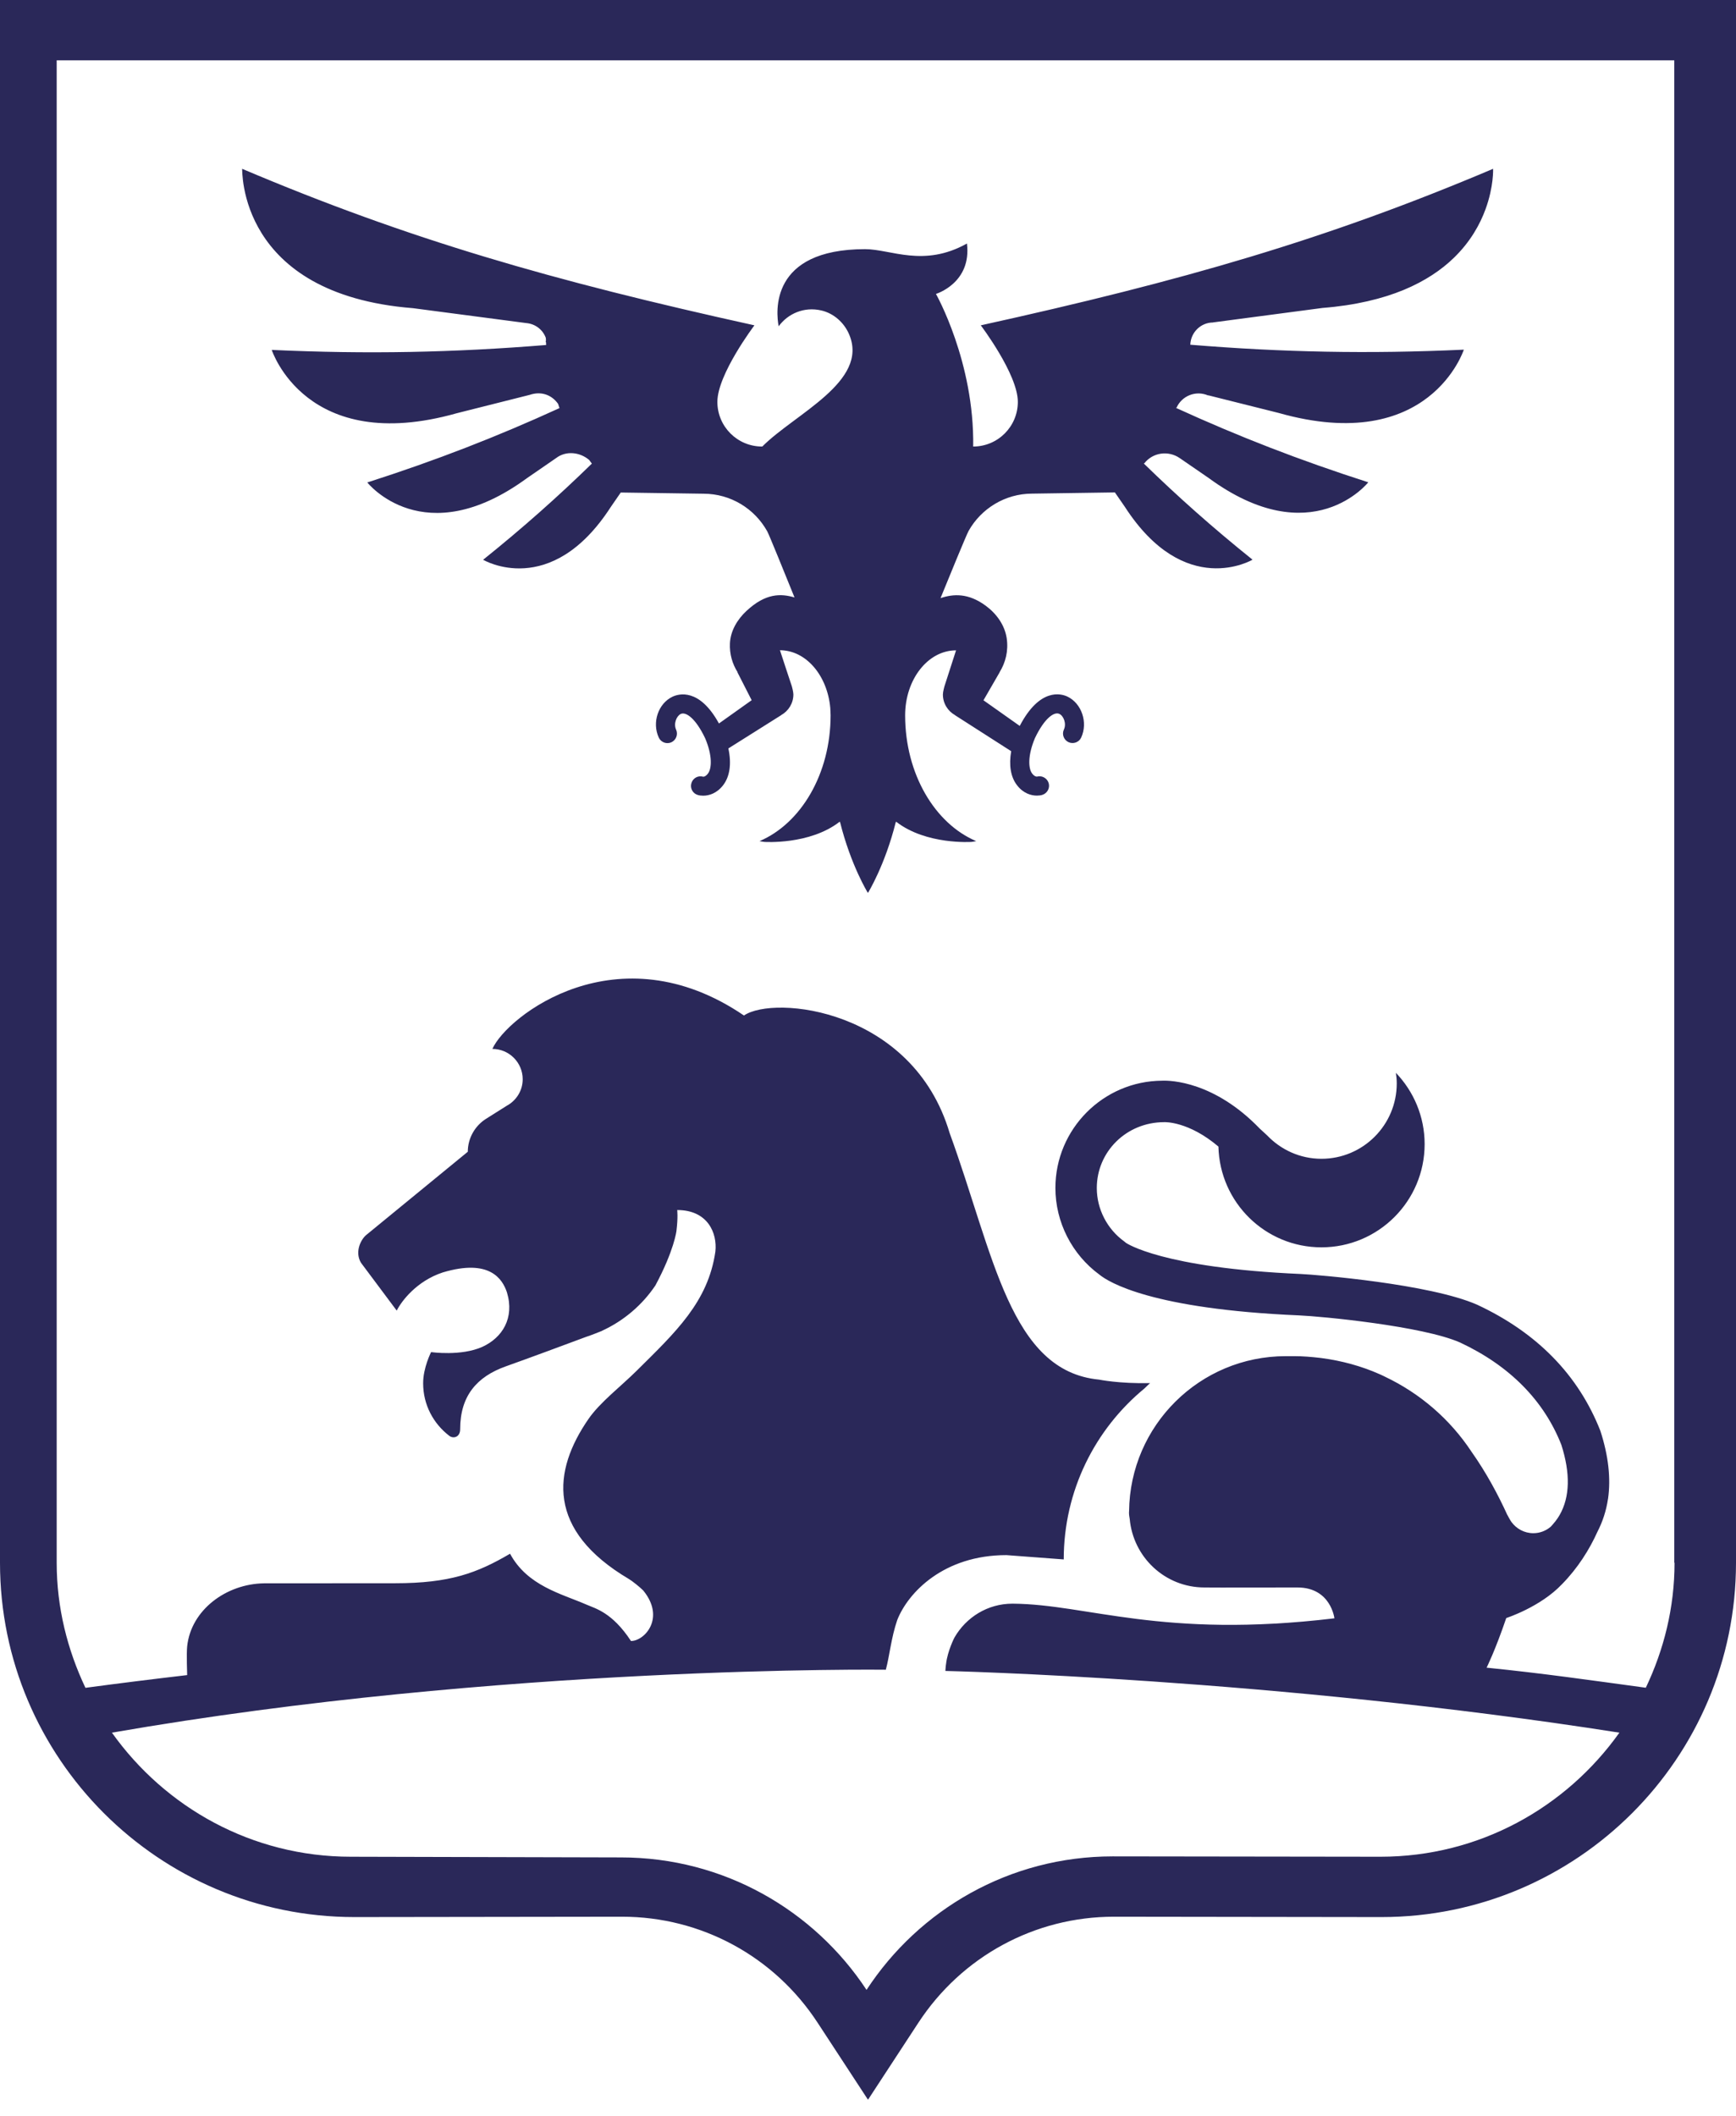
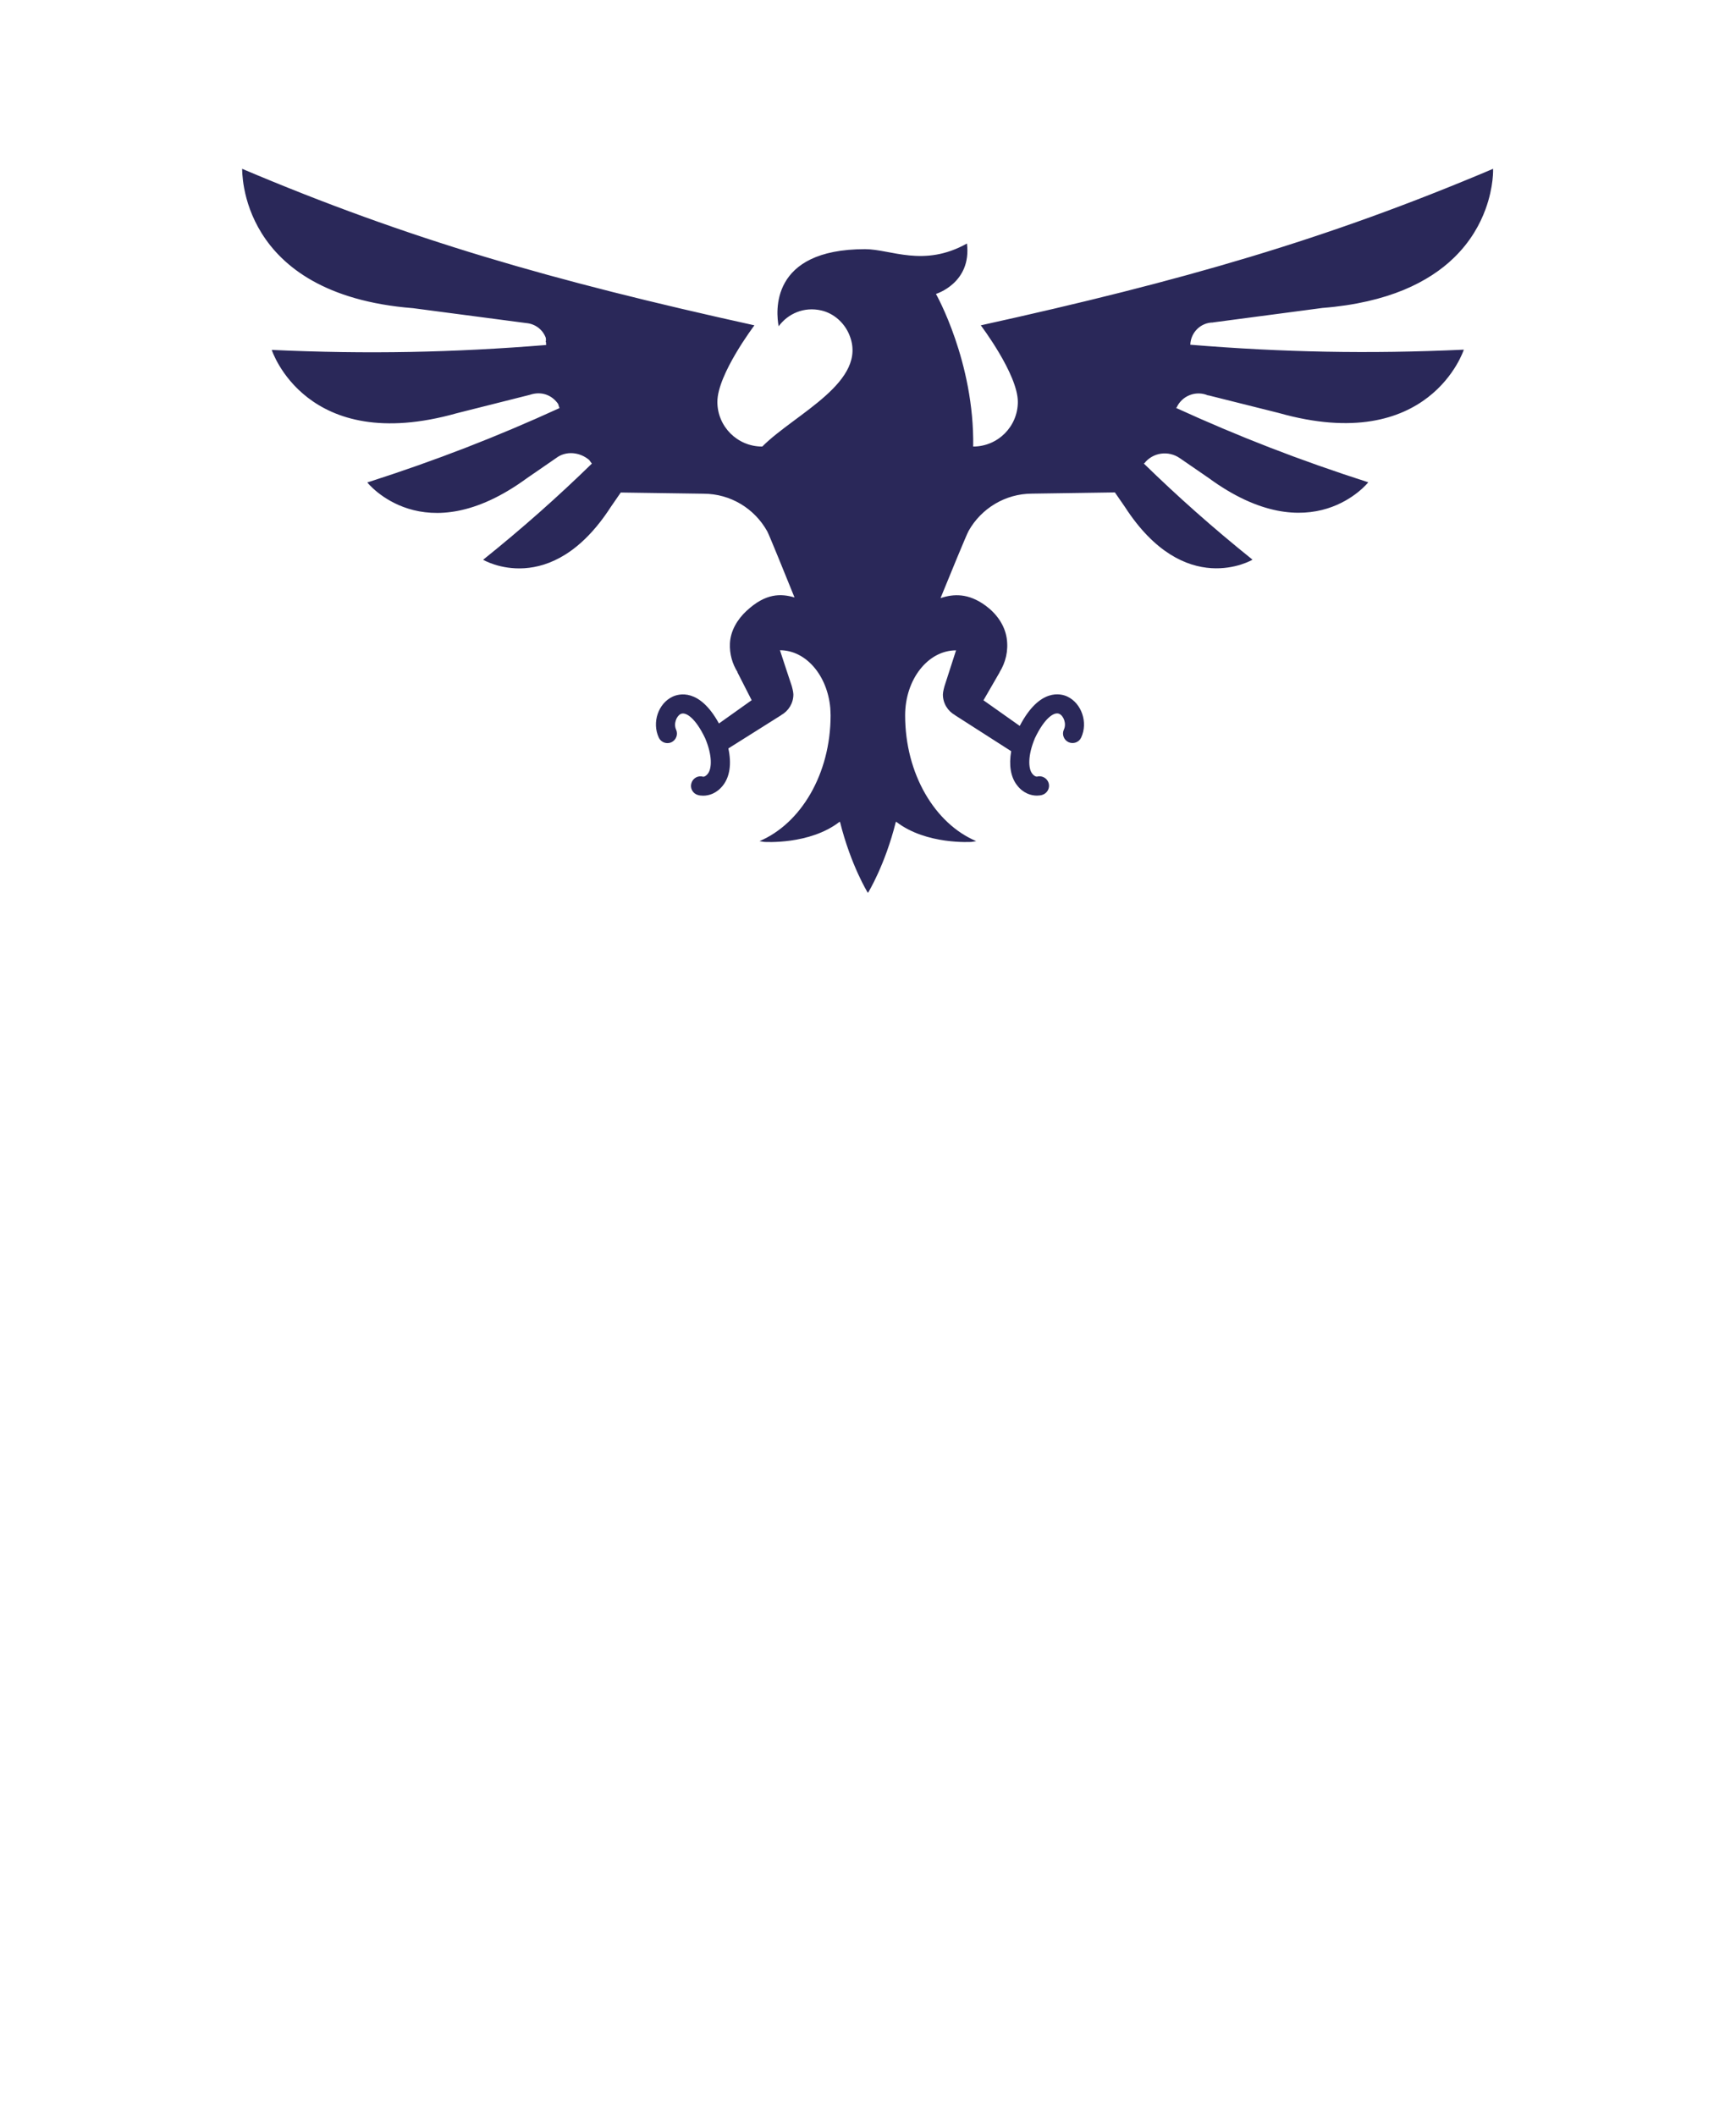
<svg xmlns="http://www.w3.org/2000/svg" width="64" height="78" viewBox="0 0 64 78" fill="none">
  <path d="M15.229 11.361L19.404 11.91C19.735 11.939 20.013 12.153 20.122 12.456C20.125 12.488 20.125 12.52 20.128 12.555L20.115 12.584L20.128 12.612C20.128 12.647 20.131 12.682 20.134 12.718C16.726 12.995 13.557 13.062 10.018 12.899C10.018 12.899 11.275 16.806 16.844 15.232L19.528 14.556C19.949 14.412 20.339 14.553 20.575 14.888C20.594 14.939 20.607 14.993 20.626 15.044C18.315 16.101 16.075 16.972 13.541 17.785C13.541 17.785 15.619 20.418 19.432 17.623L20.498 16.889C20.865 16.605 21.379 16.665 21.721 16.956C21.756 17 21.784 17.048 21.82 17.09C20.559 18.319 19.27 19.464 17.811 20.635C17.811 20.635 20.304 22.119 22.522 18.682L22.885 18.156L25.933 18.2C26.942 18.2 27.819 18.756 28.279 19.576V19.573C28.355 19.71 28.939 21.156 29.291 22.024C28.79 21.877 28.231 21.861 27.526 22.515C27.184 22.831 26.932 23.252 26.91 23.715C26.891 24.108 26.999 24.471 27.191 24.778L27.187 24.784L27.711 25.812L26.505 26.67C25.783 25.355 25.024 25.576 24.797 25.681C24.267 25.93 24.028 26.632 24.287 27.191C24.369 27.366 24.577 27.443 24.752 27.363C24.928 27.28 25.005 27.072 24.925 26.897C24.826 26.68 24.938 26.396 25.097 26.319C25.285 26.23 25.646 26.476 25.997 27.216C26.268 27.854 26.243 28.336 26.096 28.521C26.007 28.636 25.93 28.633 25.927 28.633C25.742 28.576 25.544 28.681 25.49 28.869C25.432 29.054 25.538 29.252 25.726 29.306C25.777 29.322 25.847 29.332 25.924 29.332C26.137 29.332 26.422 29.249 26.654 28.952C26.907 28.63 26.974 28.151 26.852 27.59L28.799 26.364V26.361C29.067 26.211 29.249 25.927 29.249 25.598C29.249 25.499 29.192 25.298 29.192 25.298C29.185 25.285 28.754 23.97 28.754 23.97C29.715 23.97 30.5 24.899 30.609 26.093C30.612 26.185 30.621 26.275 30.621 26.37C30.621 28.531 29.523 30.36 28.001 31.007C28.097 31.027 28.18 31.036 28.18 31.036C28.18 31.036 29.846 31.151 30.95 30.296C30.96 30.299 30.96 30.299 30.969 30.302C31.368 31.904 31.994 32.913 31.994 32.913L31.997 32.906L32 32.913C32 32.913 32.626 31.901 33.025 30.302C33.034 30.299 33.034 30.299 33.044 30.296C34.148 31.151 35.814 31.036 35.814 31.036C35.814 31.036 35.897 31.027 35.989 31.007C34.467 30.363 33.369 28.531 33.369 26.37C33.369 25.046 34.209 23.974 35.246 23.974L34.818 25.301C34.818 25.301 34.761 25.502 34.761 25.601C34.761 25.93 34.943 26.214 35.211 26.364V26.367L37.279 27.692C37.189 28.205 37.259 28.646 37.496 28.949C37.725 29.246 38.013 29.329 38.226 29.329C38.303 29.329 38.373 29.319 38.424 29.303C38.609 29.246 38.715 29.051 38.66 28.866C38.603 28.681 38.405 28.576 38.223 28.63C38.22 28.627 38.143 28.633 38.054 28.518C37.907 28.333 37.885 27.851 38.153 27.213C38.504 26.473 38.865 26.227 39.053 26.316C39.213 26.39 39.324 26.677 39.222 26.894C39.139 27.069 39.219 27.28 39.395 27.36C39.57 27.439 39.781 27.363 39.86 27.187C40.116 26.632 39.876 25.927 39.35 25.678C39.12 25.569 38.332 25.346 37.594 26.76L36.257 25.815L36.851 24.787V24.781C37.071 24.424 37.183 23.993 37.113 23.524C37.039 23.038 36.733 22.617 36.337 22.327C35.702 21.861 35.156 21.887 34.674 22.049C34.968 21.325 35.625 19.723 35.708 19.573C36.168 18.753 37.049 18.197 38.054 18.197L41.102 18.152L41.466 18.679C43.684 22.116 46.176 20.632 46.176 20.632C44.718 19.461 43.428 18.315 42.168 17.087C42.171 17.083 42.171 17.08 42.174 17.077L42.184 17.083C42.5 16.675 43.074 16.598 43.495 16.889L44.552 17.616C48.365 20.412 50.443 17.779 50.443 17.779C47.909 16.965 45.669 16.094 43.358 15.038C43.358 15.035 43.361 15.028 43.361 15.025L43.374 15.031C43.572 14.585 44.092 14.383 44.539 14.578L44.542 14.572L47.14 15.223C52.709 16.799 53.966 12.89 53.966 12.89C50.437 13.053 47.277 12.986 43.882 12.708C43.898 12.252 44.268 11.888 44.724 11.888V11.885L48.758 11.352C49.974 11.256 50.957 11.013 51.748 10.688C52.54 10.359 53.143 9.947 53.599 9.504C54.209 8.913 54.563 8.269 54.767 7.71C55.074 6.871 55.045 6.223 55.045 6.223C48.902 8.827 43.61 10.35 36.158 11.993C36.158 11.993 37.524 13.796 37.524 14.814C37.524 15.724 36.787 16.461 35.878 16.461C35.925 13.34 34.505 10.835 34.505 10.835C34.505 10.835 35.827 10.436 35.648 8.977C34.049 9.871 32.843 9.185 31.892 9.185C28.355 9.185 28.611 11.527 28.706 12.028C29.045 11.566 29.635 11.297 30.277 11.444C30.739 11.55 31.126 11.897 31.308 12.335C32.035 14.064 29.31 15.252 28.113 16.451L28.116 16.458C28.107 16.458 28.1 16.458 28.094 16.458V16.461C27.184 16.461 26.447 15.724 26.447 14.814C26.447 13.796 27.813 11.993 27.813 11.993C20.364 10.35 15.07 8.827 8.926 6.223C8.942 6.236 8.741 10.848 15.229 11.361Z" fill="#2A2859" />
-   <path d="M61.776 0L32 0L2.224 0L0 0L0 2.224L0 57.608C0 64.811 5.859 70.67 13.066 70.67C13.066 70.67 22.589 70.657 22.936 70.657C25.85 70.657 28.547 72.119 30.146 74.57L32 77.404L33.854 74.57C35.456 72.119 38.15 70.657 41.063 70.657C41.408 70.657 50.934 70.67 50.934 70.67C58.141 70.67 64 64.811 64 57.608L64 2.224V0L61.776 0ZM61.734 57.608C61.734 59.261 61.342 60.815 60.675 62.216C58.661 61.942 56.909 61.689 54.806 61.476C54.806 61.476 55.125 60.84 55.53 59.647C55.53 59.647 56.788 59.242 57.585 58.399C58.166 57.809 58.6 57.116 58.891 56.468C59.085 56.092 59.216 55.69 59.28 55.259C59.28 55.256 59.283 55.252 59.283 55.249C59.389 54.499 59.299 53.666 58.999 52.744C58.192 50.692 56.669 49.128 54.458 48.097C52.712 47.328 48.531 46.99 47.96 46.964C42.822 46.741 41.52 45.819 41.514 45.819L41.447 45.764C40.815 45.308 40.435 44.571 40.435 43.795C40.435 42.458 41.523 41.37 42.914 41.367C42.956 41.364 43.824 41.338 44.919 42.267C44.967 44.325 46.645 45.981 48.717 45.981C50.816 45.981 52.521 44.277 52.521 42.177C52.521 41.156 52.115 40.231 51.461 39.548C51.48 39.675 51.493 39.806 51.493 39.94C51.493 41.472 50.248 42.717 48.717 42.717C47.925 42.717 47.217 42.382 46.712 41.852C46.709 41.849 46.594 41.743 46.444 41.606C44.766 39.864 43.157 39.825 42.847 39.838C40.674 39.848 38.909 41.619 38.909 43.792C38.909 45.05 39.516 46.243 40.531 46.987C40.875 47.268 42.465 48.257 47.896 48.49C48.723 48.525 52.45 48.882 53.826 49.489C55.654 50.344 56.918 51.627 57.56 53.258C57.898 54.311 57.879 55.185 57.496 55.852C57.403 56.015 57.288 56.152 57.17 56.28C56.998 56.427 56.775 56.519 56.529 56.519C56.194 56.519 55.9 56.353 55.718 56.101C55.664 56.025 55.575 55.852 55.575 55.852H55.572C55.23 55.102 54.796 54.289 54.247 53.513C53.462 52.323 52.355 51.365 51.056 50.749C50.992 50.718 50.928 50.685 50.861 50.657C50.191 50.36 49.47 50.162 48.717 50.063C48.694 50.06 48.672 50.057 48.646 50.054C48.34 50.019 48.027 49.993 47.711 49.993C47.67 49.993 47.472 49.993 47.402 49.993C44.229 49.993 41.657 52.549 41.625 55.712C41.625 55.721 41.622 55.731 41.622 55.741C41.622 55.744 41.622 55.747 41.622 55.75C41.622 55.757 41.622 55.763 41.622 55.769C41.622 55.846 41.635 55.919 41.648 55.99C41.775 57.407 42.953 58.52 44.405 58.52C44.405 58.52 44.931 58.527 47.833 58.52C49.064 58.52 49.195 59.657 49.195 59.657C42.819 60.419 40.093 59.136 37.336 59.117H37.323C36.407 59.117 35.619 59.621 35.191 60.359C35.188 60.359 34.933 60.86 34.879 61.329C34.863 61.415 34.853 61.597 34.853 61.597C34.853 61.597 46.952 61.871 59.701 63.872C57.739 66.63 54.538 68.446 50.893 68.446C50.893 68.446 41.367 68.433 41.019 68.433C37.218 68.433 33.883 70.392 31.946 73.354C30.009 70.415 26.68 68.471 22.895 68.471C22.656 68.471 12.957 68.446 12.957 68.446C12.951 68.446 12.941 68.446 12.935 68.446C9.29 68.446 6.089 66.63 4.126 63.872C18.481 61.373 32.657 61.552 32.657 61.552C32.798 61.032 32.852 60.378 33.079 59.717C33.481 58.702 34.792 57.327 37.103 57.327L39.216 57.486C39.216 54.952 40.371 52.687 42.184 51.19C42.318 51.056 42.401 50.986 42.401 50.986C41.255 51.011 40.521 50.858 40.521 50.858C37.231 50.545 36.64 46.24 35.01 41.769C33.653 37.189 28.537 36.672 27.427 37.435C22.767 34.263 18.682 37.464 18.153 38.667C18.768 38.667 19.27 39.168 19.27 39.784C19.27 40.208 19.03 40.572 18.686 40.76L17.916 41.245C17.502 41.507 17.246 41.967 17.246 42.458L13.484 45.541C13.273 45.739 13.085 46.173 13.308 46.55L14.626 48.314C14.798 47.967 15.36 47.223 16.321 46.907C18.057 46.387 18.526 47.153 18.689 47.641C18.976 48.592 18.516 49.313 17.786 49.648C17 50.003 15.893 49.843 15.893 49.843C15.893 49.843 15.596 50.424 15.6 50.995C15.6 51.787 15.979 52.482 16.563 52.929C16.72 53.05 16.969 52.974 16.965 52.68C16.965 51.458 17.581 50.749 18.644 50.37C19.487 50.07 20.83 49.572 21.599 49.285C21.784 49.227 22.193 49.061 22.193 49.061C22.196 49.058 22.196 49.055 22.199 49.055C22.997 48.688 23.677 48.107 24.162 47.386C24.855 46.093 24.938 45.378 24.938 45.378C25.001 44.868 24.966 44.606 24.966 44.606C26.096 44.606 26.447 45.458 26.374 46.135C26.105 47.998 24.906 49.109 23.463 50.539C22.889 51.107 22.119 51.697 21.701 52.3C20.364 54.231 20.144 56.408 23.185 58.208C23.31 58.281 23.6 58.514 23.715 58.632C24.542 59.647 23.763 60.493 23.262 60.493C22.566 59.433 21.947 59.296 21.622 59.152C20.69 58.747 19.442 58.46 18.804 57.276C17.588 57.987 16.592 58.364 14.562 58.364L9.734 58.367C8.339 58.386 7.04 59.35 6.9 60.691C6.871 60.955 6.9 61.75 6.9 61.75C5.639 61.897 4.388 62.053 3.15 62.219C2.486 60.818 2.09 59.264 2.09 57.611L2.09 2.224L61.724 2.224L61.724 57.608H61.734Z" fill="#2A2859" />
</svg>